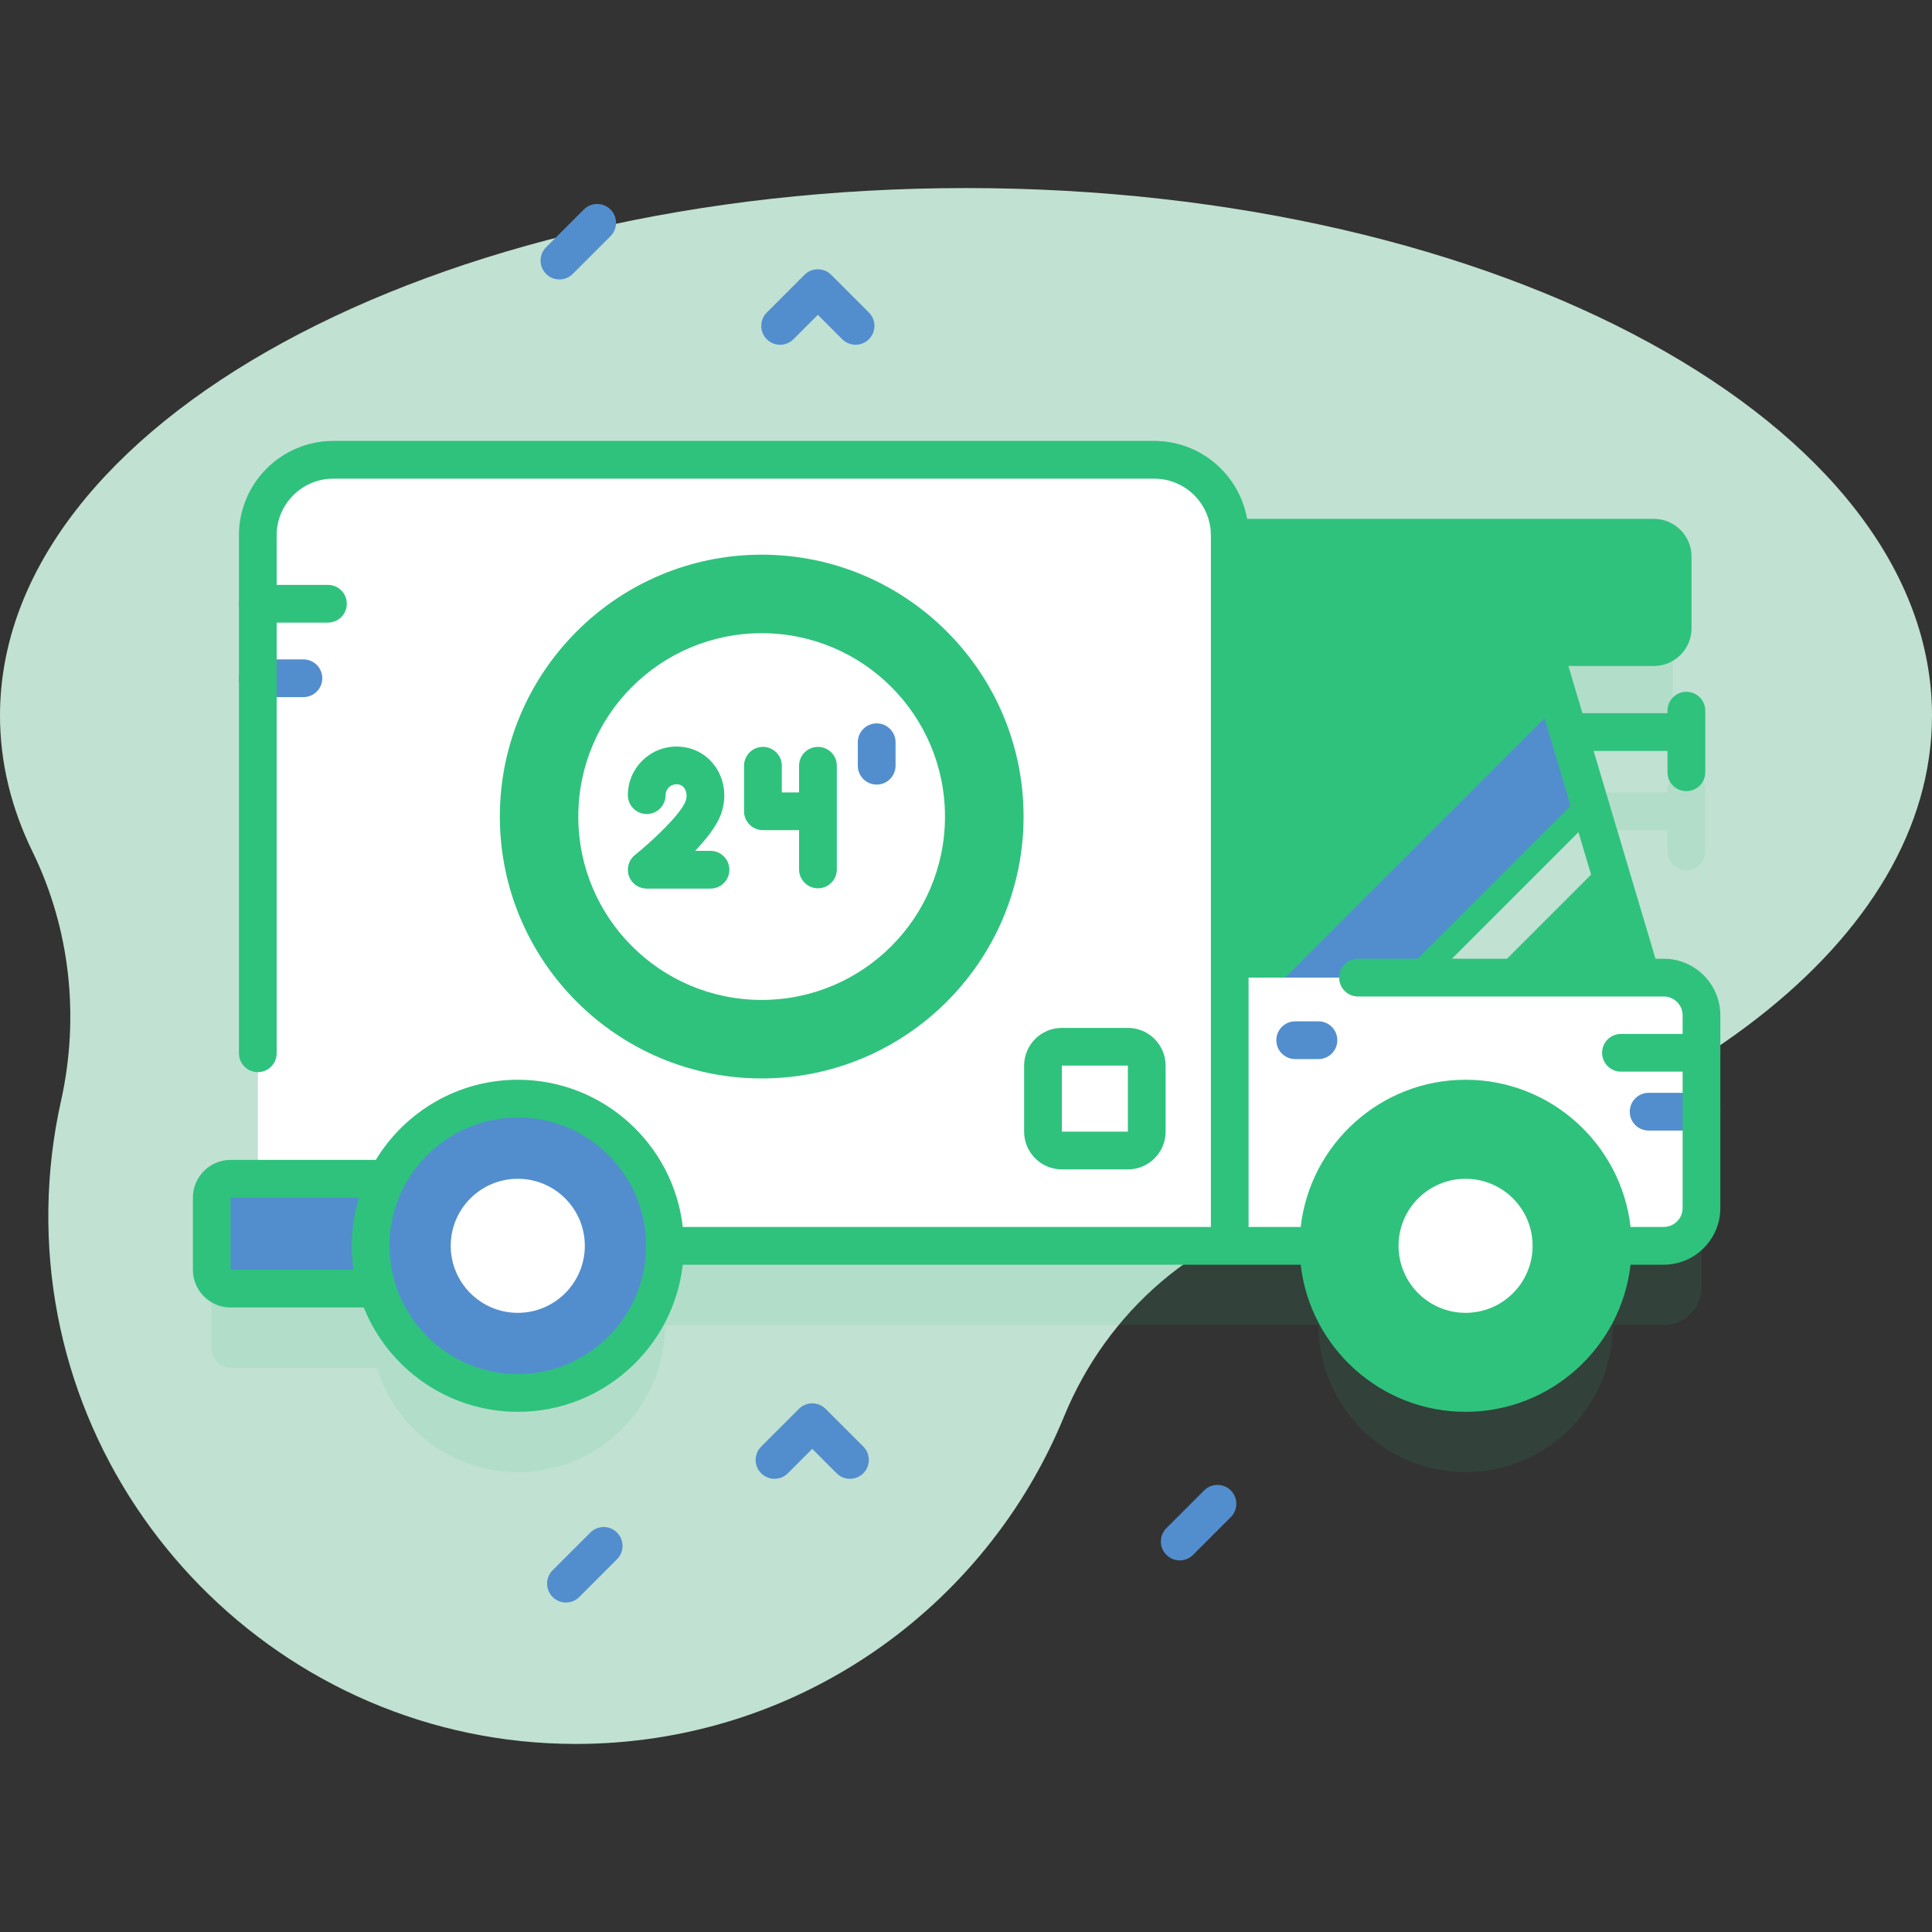
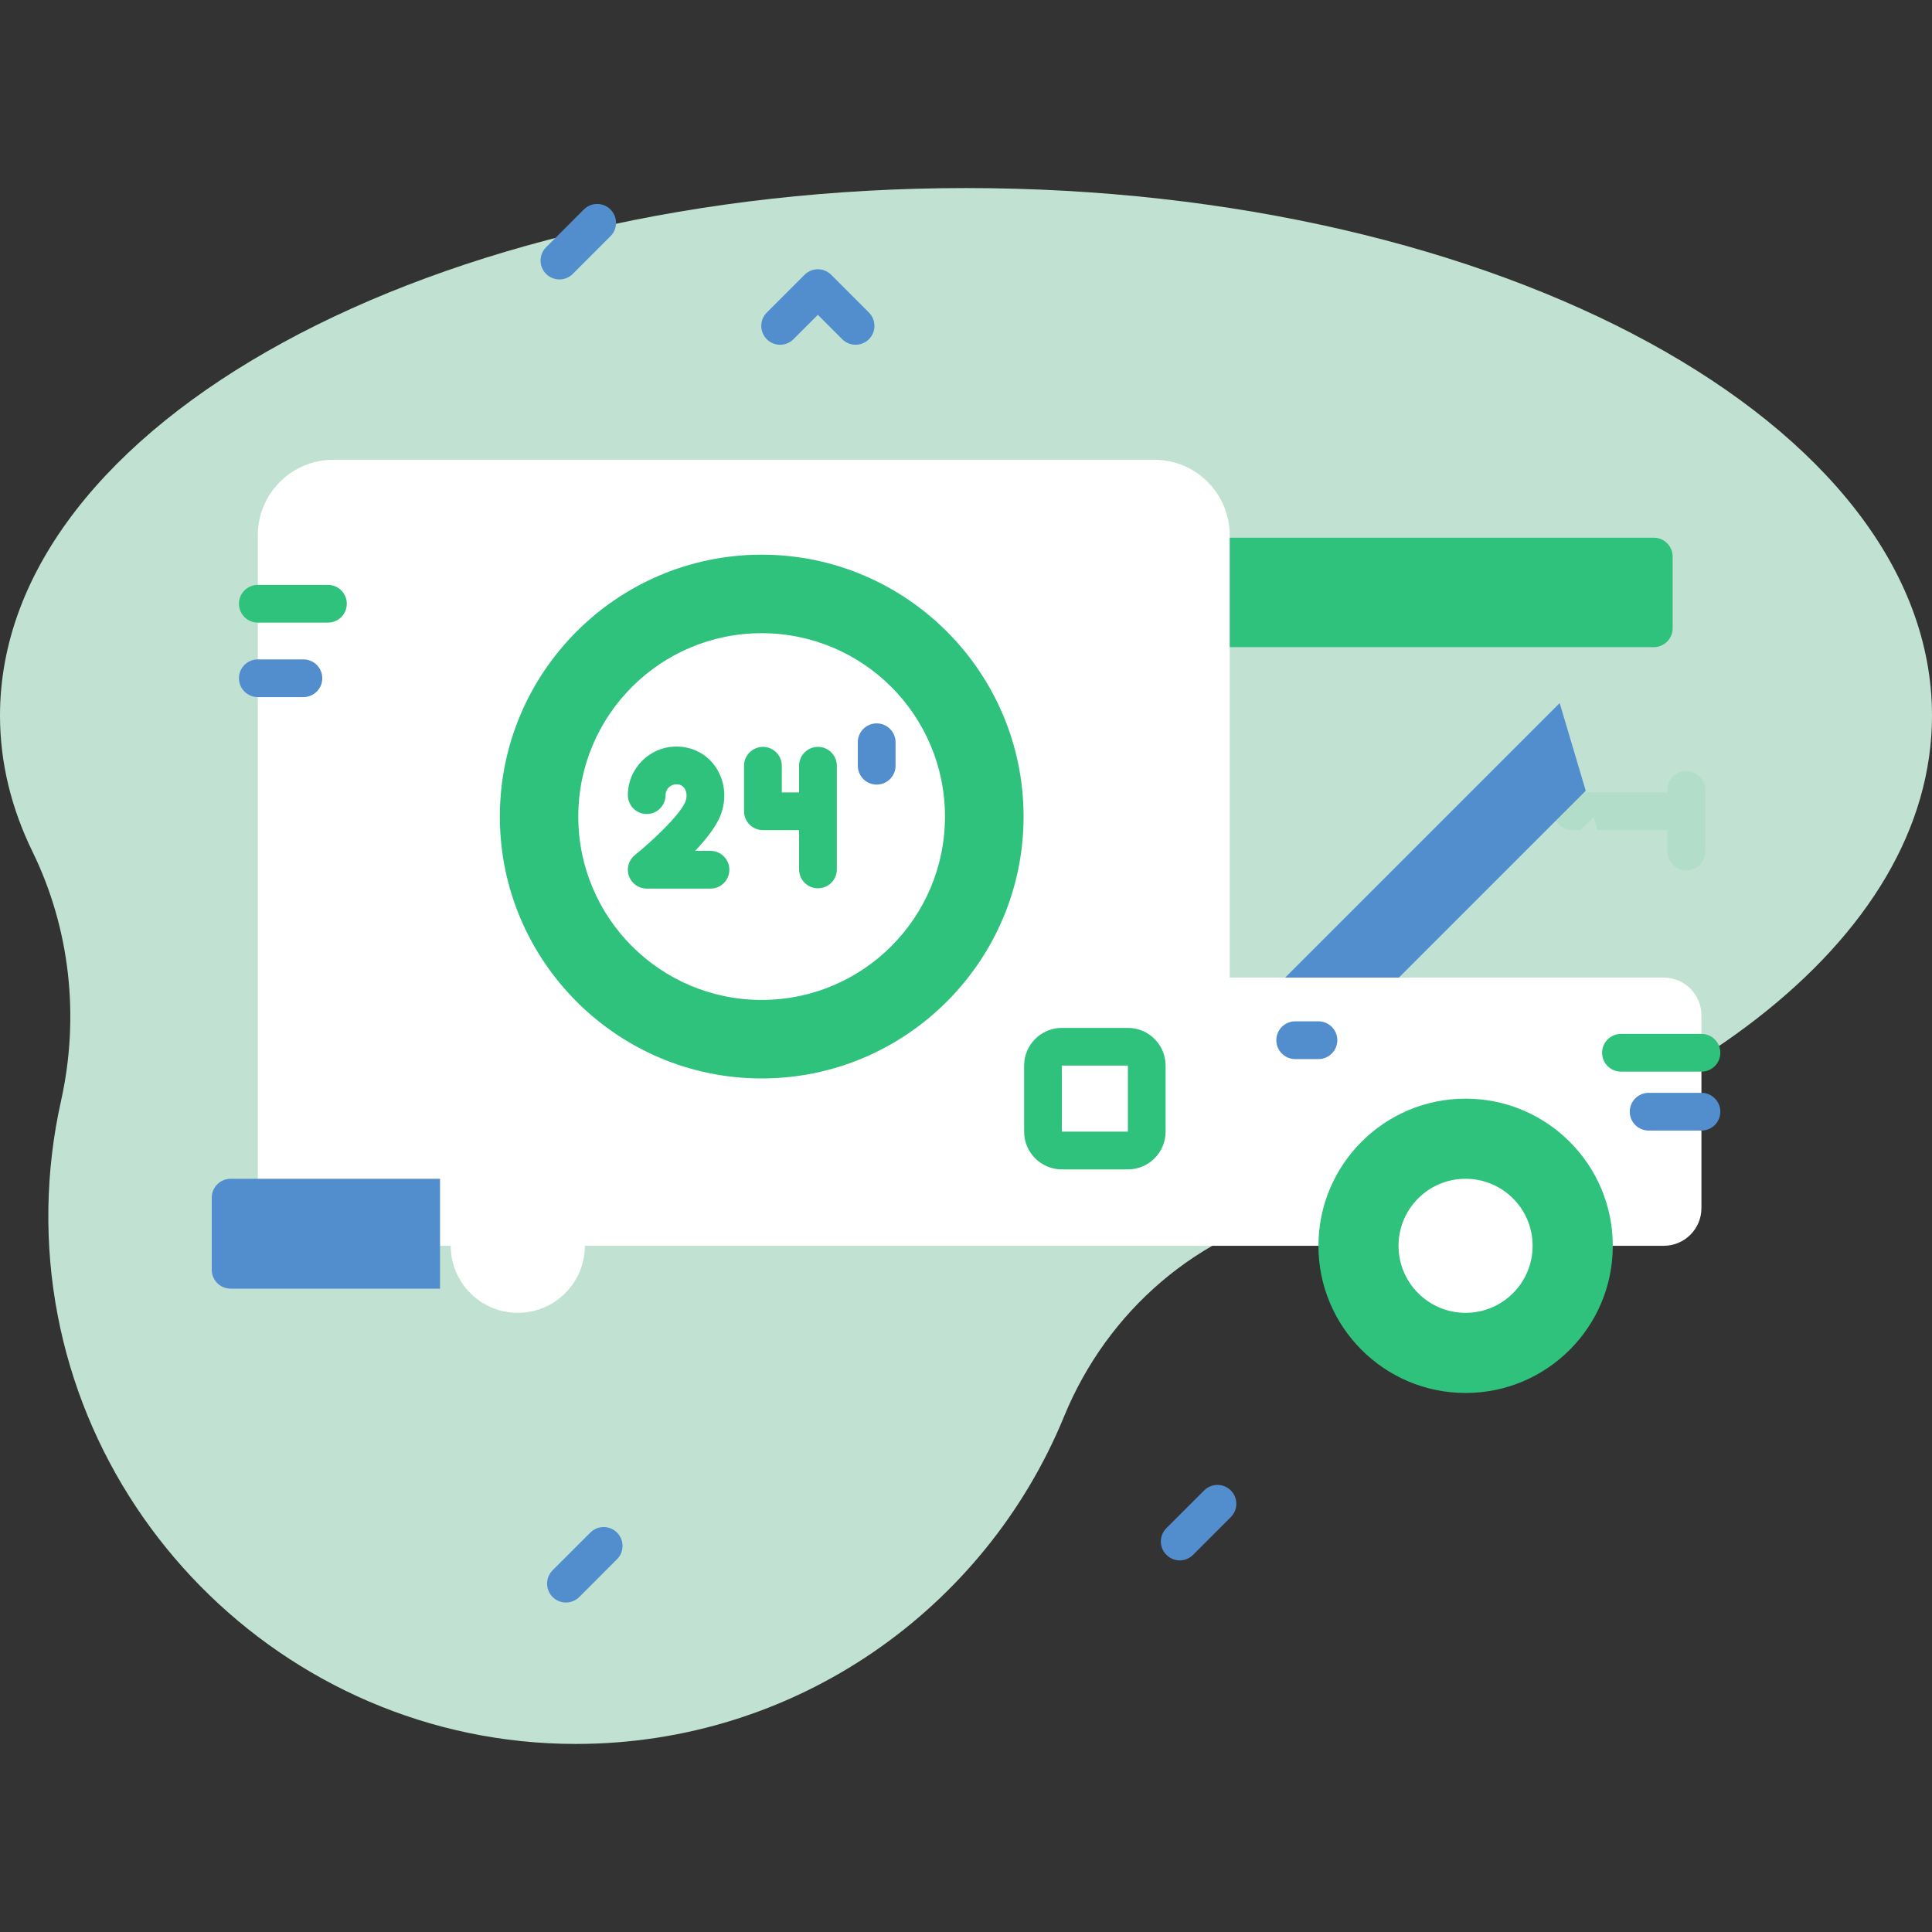
<svg xmlns="http://www.w3.org/2000/svg" width="50" height="50" viewBox="0 0 50 50" fill="none">
  <rect x="0" y="0" width="50" height="50" fill="#333333" stroke="none" />
  <path d="M50 18.519C50 10.979 38.807 4.867 25 4.867C11.193 4.867 0 10.979 0 18.519C0 19.738 0.293 20.919 0.842 22.043C1.819 24.044 2.063 26.323 1.578 28.497C1.379 29.389 1.267 30.313 1.252 31.26C1.132 38.859 7.303 45.133 14.903 45.133C20.61 45.133 25.499 41.631 27.538 36.658C28.658 33.927 31.011 31.881 33.901 31.28C43.313 29.321 50 24.347 50 18.519Z" fill="#C1E1D2" />
  <path opacity="0.1" d="M43.643 19.954C43.373 19.954 43.154 20.173 43.154 20.443V20.508H40.692C40.423 20.508 40.204 20.726 40.204 20.996C40.204 21.266 40.423 21.484 40.692 21.484H43.154V22.038C43.154 22.307 43.373 22.526 43.643 22.526C43.913 22.526 44.131 22.307 44.131 22.038V20.443C44.131 20.173 43.913 19.954 43.643 19.954Z" fill="#2FC27D" />
-   <path opacity="0.1" d="M43.057 27.351H31.825V18.799H42.8C43.07 18.799 43.289 18.58 43.289 18.311V16.455C43.289 16.185 43.07 15.967 42.8 15.967H31.825V15.903C31.825 14.825 30.95 13.95 29.872 13.95H8.625C7.546 13.95 6.672 14.825 6.672 15.903V32.557H5.968C5.698 32.557 5.48 32.776 5.48 33.046V34.912C5.48 35.182 5.698 35.401 5.968 35.401H9.757C10.232 36.963 11.684 38.101 13.402 38.101C15.505 38.101 17.21 36.396 17.21 34.292H34.122C34.122 36.396 35.827 38.101 37.93 38.101C40.034 38.101 41.739 36.396 41.739 34.292H43.057C43.597 34.292 44.034 33.855 44.034 33.316V28.328C44.034 27.789 43.597 27.351 43.057 27.351Z" fill="#2FC27D" />
-   <path d="M42.666 25.928H30.531V16.364H39.82L40.249 17.804L42.666 25.928Z" fill="#2FC27D" />
  <path d="M41.569 22.243L37.885 25.928H36.459L41.242 21.145L41.569 22.243Z" fill="#C1E1D2" />
  <path d="M41.039 20.464L35.574 25.928H32.632L40.364 18.195L41.039 20.464Z" fill="#528ECE" />
  <path d="M43.057 32.241H31.019C30.75 32.241 30.531 32.023 30.531 31.753V25.3H43.057C43.596 25.3 44.033 25.738 44.033 26.277V31.265C44.033 31.804 43.596 32.241 43.057 32.241Z" fill="white" />
  <path d="M44.033 29.259H42.666C42.397 29.259 42.178 29.041 42.178 28.771C42.178 28.501 42.397 28.282 42.666 28.282H44.033C44.303 28.282 44.522 28.501 44.522 28.771C44.522 29.041 44.303 29.259 44.033 29.259Z" fill="#528ECE" />
  <path d="M44.034 27.734H41.951C41.681 27.734 41.462 27.516 41.462 27.246C41.462 26.976 41.681 26.758 41.951 26.758H44.034C44.304 26.758 44.522 26.976 44.522 27.246C44.522 27.516 44.304 27.734 44.034 27.734Z" fill="#2FC27D" />
  <path d="M42.8 16.748H30.531V13.916H42.8C43.069 13.916 43.288 14.135 43.288 14.404V16.26C43.288 16.529 43.069 16.748 42.8 16.748Z" fill="#2FC27D" />
  <path d="M31.337 32.241H7.161C6.891 32.241 6.672 32.023 6.672 31.753V13.852C6.672 12.774 7.547 11.899 8.625 11.899H29.872C30.951 11.899 31.825 12.774 31.825 13.852V31.753C31.825 32.023 31.607 32.241 31.337 32.241Z" fill="white" />
  <path d="M7.852 18.041H6.672C6.403 18.041 6.184 17.823 6.184 17.553C6.184 17.283 6.403 17.065 6.672 17.065H7.852C8.122 17.065 8.341 17.283 8.341 17.553C8.341 17.823 8.122 18.041 7.852 18.041Z" fill="#528ECE" />
  <path d="M8.487 16.113H6.672C6.403 16.113 6.184 15.895 6.184 15.625C6.184 15.355 6.403 15.137 6.672 15.137H8.487C8.757 15.137 8.975 15.355 8.975 15.625C8.975 15.895 8.757 16.113 8.487 16.113Z" fill="#2FC27D" />
  <path d="M11.388 33.35H5.968C5.699 33.35 5.48 33.131 5.48 32.861V30.995C5.48 30.725 5.699 30.507 5.968 30.507H11.388V33.35Z" fill="#528ECE" />
-   <path d="M13.401 36.05C15.505 36.05 17.21 34.345 17.21 32.241C17.21 30.138 15.505 28.433 13.401 28.433C11.298 28.433 9.593 30.138 9.593 32.241C9.593 34.345 11.298 36.05 13.401 36.05Z" fill="#528ECE" />
  <path d="M13.4 33.976C14.358 33.976 15.135 33.199 15.135 32.241C15.135 31.283 14.358 30.507 13.4 30.507C12.442 30.507 11.665 31.283 11.665 32.241C11.665 33.199 12.442 33.976 13.4 33.976Z" fill="white" />
  <path d="M37.93 36.05C40.033 36.05 41.739 34.345 41.739 32.241C41.739 30.138 40.033 28.433 37.93 28.433C35.827 28.433 34.121 30.138 34.121 32.241C34.121 34.345 35.827 36.05 37.93 36.05Z" fill="#2FC27D" />
  <path d="M37.929 33.976C38.887 33.976 39.664 33.199 39.664 32.241C39.664 31.283 38.887 30.507 37.929 30.507C36.971 30.507 36.194 31.283 36.194 32.241C36.194 33.199 36.971 33.976 37.929 33.976Z" fill="white" />
  <path d="M29.19 29.775H27.481C27.211 29.775 26.992 29.557 26.992 29.287V27.578C26.992 27.308 27.211 27.09 27.481 27.09H29.19C29.459 27.09 29.678 27.308 29.678 27.578V29.287C29.678 29.557 29.459 29.775 29.19 29.775Z" fill="white" />
  <path d="M24.154 25.579C26.61 23.123 26.61 19.142 24.154 16.686C21.699 14.231 17.717 14.231 15.262 16.686C12.806 19.142 12.806 23.123 15.262 25.579C17.717 28.035 21.699 28.035 24.154 25.579Z" fill="#2FC27D" />
  <path d="M19.711 25.878C22.332 25.878 24.456 23.753 24.456 21.133C24.456 18.512 22.332 16.387 19.711 16.387C17.09 16.387 14.966 18.512 14.966 21.133C14.966 23.753 17.09 25.878 19.711 25.878Z" fill="white" />
-   <path d="M43.057 24.812H42.844L41.243 19.434H43.155V19.987C43.155 20.257 43.373 20.475 43.643 20.475C43.913 20.475 44.132 20.257 44.132 19.987V18.392C44.132 18.122 43.913 17.904 43.643 17.904C43.373 17.904 43.155 18.122 43.155 18.392V18.457H40.953L40.59 17.236H42.8C43.339 17.236 43.777 16.798 43.777 16.26V14.404C43.777 13.866 43.339 13.428 42.8 13.428H32.275C32.074 12.283 31.073 11.411 29.872 11.411H8.625C7.279 11.411 6.184 12.506 6.184 13.852V27.258C6.184 27.528 6.402 27.747 6.672 27.747C6.942 27.747 7.16 27.528 7.16 27.258V13.852C7.16 13.045 7.817 12.388 8.625 12.388H29.872C30.68 12.388 31.337 13.045 31.337 13.852V31.753H17.67C17.427 29.613 15.606 27.944 13.402 27.944C11.845 27.944 10.48 28.776 9.726 30.018H5.968C5.43 30.018 4.992 30.456 4.992 30.995V32.861C4.992 33.4 5.43 33.838 5.968 33.838H9.414C10.049 35.419 11.597 36.538 13.402 36.538C15.606 36.538 17.427 34.87 17.67 32.73H33.662C33.905 34.87 35.726 36.538 37.93 36.538C40.134 36.538 41.955 34.87 42.199 32.73H43.057C43.865 32.73 44.522 32.072 44.522 31.265V26.277C44.522 25.469 43.865 24.812 43.057 24.812ZM5.968 32.861V30.995H9.29C9.17 31.39 9.105 31.808 9.105 32.241C9.105 32.452 9.121 32.659 9.15 32.861H5.968V32.861ZM13.402 35.562C11.571 35.562 10.081 34.072 10.081 32.241C10.081 30.41 11.571 28.921 13.402 28.921C15.233 28.921 16.722 30.41 16.722 32.241C16.722 34.072 15.233 35.562 13.402 35.562ZM42.801 16.26H32.313V14.404H42.801L42.801 16.26ZM37.93 35.562C36.099 35.562 34.61 34.072 34.61 32.241C34.61 30.41 36.099 28.921 37.93 28.921C39.761 28.921 41.251 30.41 41.251 32.241C41.251 34.072 39.761 35.562 37.93 35.562ZM43.546 31.265C43.546 31.534 43.327 31.753 43.057 31.753H42.199C41.955 29.613 40.135 27.944 37.93 27.944C35.726 27.944 33.905 29.613 33.662 31.753H32.313V17.236H39.571L41.825 24.812H35.145C34.876 24.812 34.657 25.031 34.657 25.301C34.657 25.57 34.876 25.789 35.145 25.789H43.057C43.327 25.789 43.546 26.008 43.546 26.277V31.265H43.546Z" fill="#2FC27D" />
  <path d="M29.19 30.264C29.728 30.264 30.166 29.826 30.166 29.287V27.578C30.166 27.04 29.728 26.602 29.19 26.602H27.481C26.942 26.602 26.504 27.04 26.504 27.578V29.287C26.504 29.826 26.942 30.264 27.481 30.264H29.19ZM27.481 27.578H29.19L29.19 29.287H27.481V27.578Z" fill="#2FC27D" />
  <path d="M19.713 27.91C23.45 27.91 26.49 24.869 26.49 21.133C26.49 17.396 23.45 14.355 19.713 14.355C15.976 14.355 12.936 17.396 12.936 21.133C12.936 24.869 15.976 27.91 19.713 27.91ZM19.713 15.332C22.911 15.332 25.513 17.934 25.513 21.133C25.513 24.331 22.911 26.933 19.713 26.933C16.514 26.933 13.912 24.331 13.912 21.133C13.912 17.934 16.514 15.332 19.713 15.332Z" fill="#2FC27D" />
  <path d="M18.387 22.997H16.737C16.53 22.997 16.345 22.866 16.276 22.671C16.208 22.475 16.27 22.258 16.431 22.128C16.888 21.761 17.595 21.092 17.735 20.753C17.785 20.631 17.778 20.497 17.715 20.403C17.668 20.333 17.598 20.297 17.506 20.297C17.351 20.297 17.225 20.423 17.225 20.578C17.225 20.848 17.007 21.067 16.737 21.067C16.467 21.067 16.249 20.848 16.249 20.578C16.249 19.885 16.813 19.321 17.506 19.321C17.926 19.321 18.298 19.517 18.527 19.86C18.772 20.227 18.813 20.7 18.637 21.126C18.52 21.41 18.265 21.73 17.991 22.02H18.387C18.657 22.02 18.876 22.239 18.876 22.509C18.876 22.779 18.657 22.997 18.387 22.997Z" fill="#2FC27D" />
  <path d="M21.169 19.329C20.899 19.329 20.68 19.547 20.68 19.817V20.508H20.233V19.817C20.233 19.547 20.014 19.329 19.745 19.329C19.475 19.329 19.256 19.547 19.256 19.817V20.996C19.256 21.266 19.475 21.484 19.745 21.484H20.68V22.501C20.68 22.77 20.899 22.989 21.169 22.989C21.438 22.989 21.657 22.77 21.657 22.501V19.817C21.657 19.547 21.438 19.329 21.169 19.329Z" fill="#2FC27D" />
  <path d="M22.688 20.305C22.419 20.305 22.2 20.087 22.2 19.817V19.209C22.2 18.94 22.419 18.721 22.688 18.721C22.958 18.721 23.177 18.94 23.177 19.209V19.817C23.177 20.087 22.958 20.305 22.688 20.305Z" fill="#528ECE" />
  <path d="M34.122 27.409H33.519C33.25 27.409 33.031 27.19 33.031 26.921C33.031 26.651 33.25 26.432 33.519 26.432H34.122C34.391 26.432 34.61 26.651 34.61 26.921C34.61 27.19 34.391 27.409 34.122 27.409Z" fill="#528ECE" />
  <path d="M14.478 7.232C14.353 7.232 14.228 7.184 14.133 7.089C13.942 6.898 13.942 6.589 14.133 6.399L15.109 5.422C15.3 5.231 15.609 5.231 15.8 5.422C15.99 5.613 15.99 5.922 15.8 6.112L14.823 7.089C14.728 7.184 14.603 7.232 14.478 7.232Z" fill="#528ECE" />
  <path d="M14.646 41.473C14.521 41.473 14.396 41.425 14.301 41.33C14.111 41.139 14.111 40.83 14.301 40.639L15.278 39.663C15.468 39.472 15.778 39.472 15.968 39.663C16.159 39.853 16.159 40.163 15.968 40.353L14.992 41.33C14.896 41.425 14.771 41.473 14.646 41.473Z" fill="#528ECE" />
  <path d="M30.531 40.383C30.407 40.383 30.281 40.335 30.186 40.239C29.995 40.049 29.995 39.74 30.186 39.549L31.163 38.572C31.353 38.382 31.663 38.382 31.853 38.572C32.044 38.763 32.044 39.072 31.853 39.263L30.877 40.239C30.781 40.335 30.656 40.383 30.531 40.383Z" fill="#528ECE" />
  <path d="M22.143 8.922C22.018 8.922 21.893 8.874 21.797 8.779L21.166 8.148L20.535 8.779C20.344 8.97 20.035 8.97 19.844 8.779C19.654 8.588 19.654 8.279 19.844 8.089L20.821 7.112C21.011 6.921 21.321 6.921 21.511 7.112L22.488 8.089C22.678 8.279 22.678 8.588 22.488 8.779C22.393 8.874 22.268 8.922 22.143 8.922Z" fill="#528ECE" />
-   <path d="M21.997 38.271C21.872 38.271 21.747 38.224 21.652 38.128L21.021 37.497L20.39 38.128C20.199 38.319 19.89 38.319 19.699 38.128C19.508 37.938 19.508 37.629 19.699 37.438L20.676 36.461C20.866 36.271 21.175 36.271 21.366 36.461L22.343 37.438C22.533 37.629 22.533 37.938 22.343 38.128C22.247 38.224 22.122 38.271 21.997 38.271Z" fill="#528ECE" />
</svg>